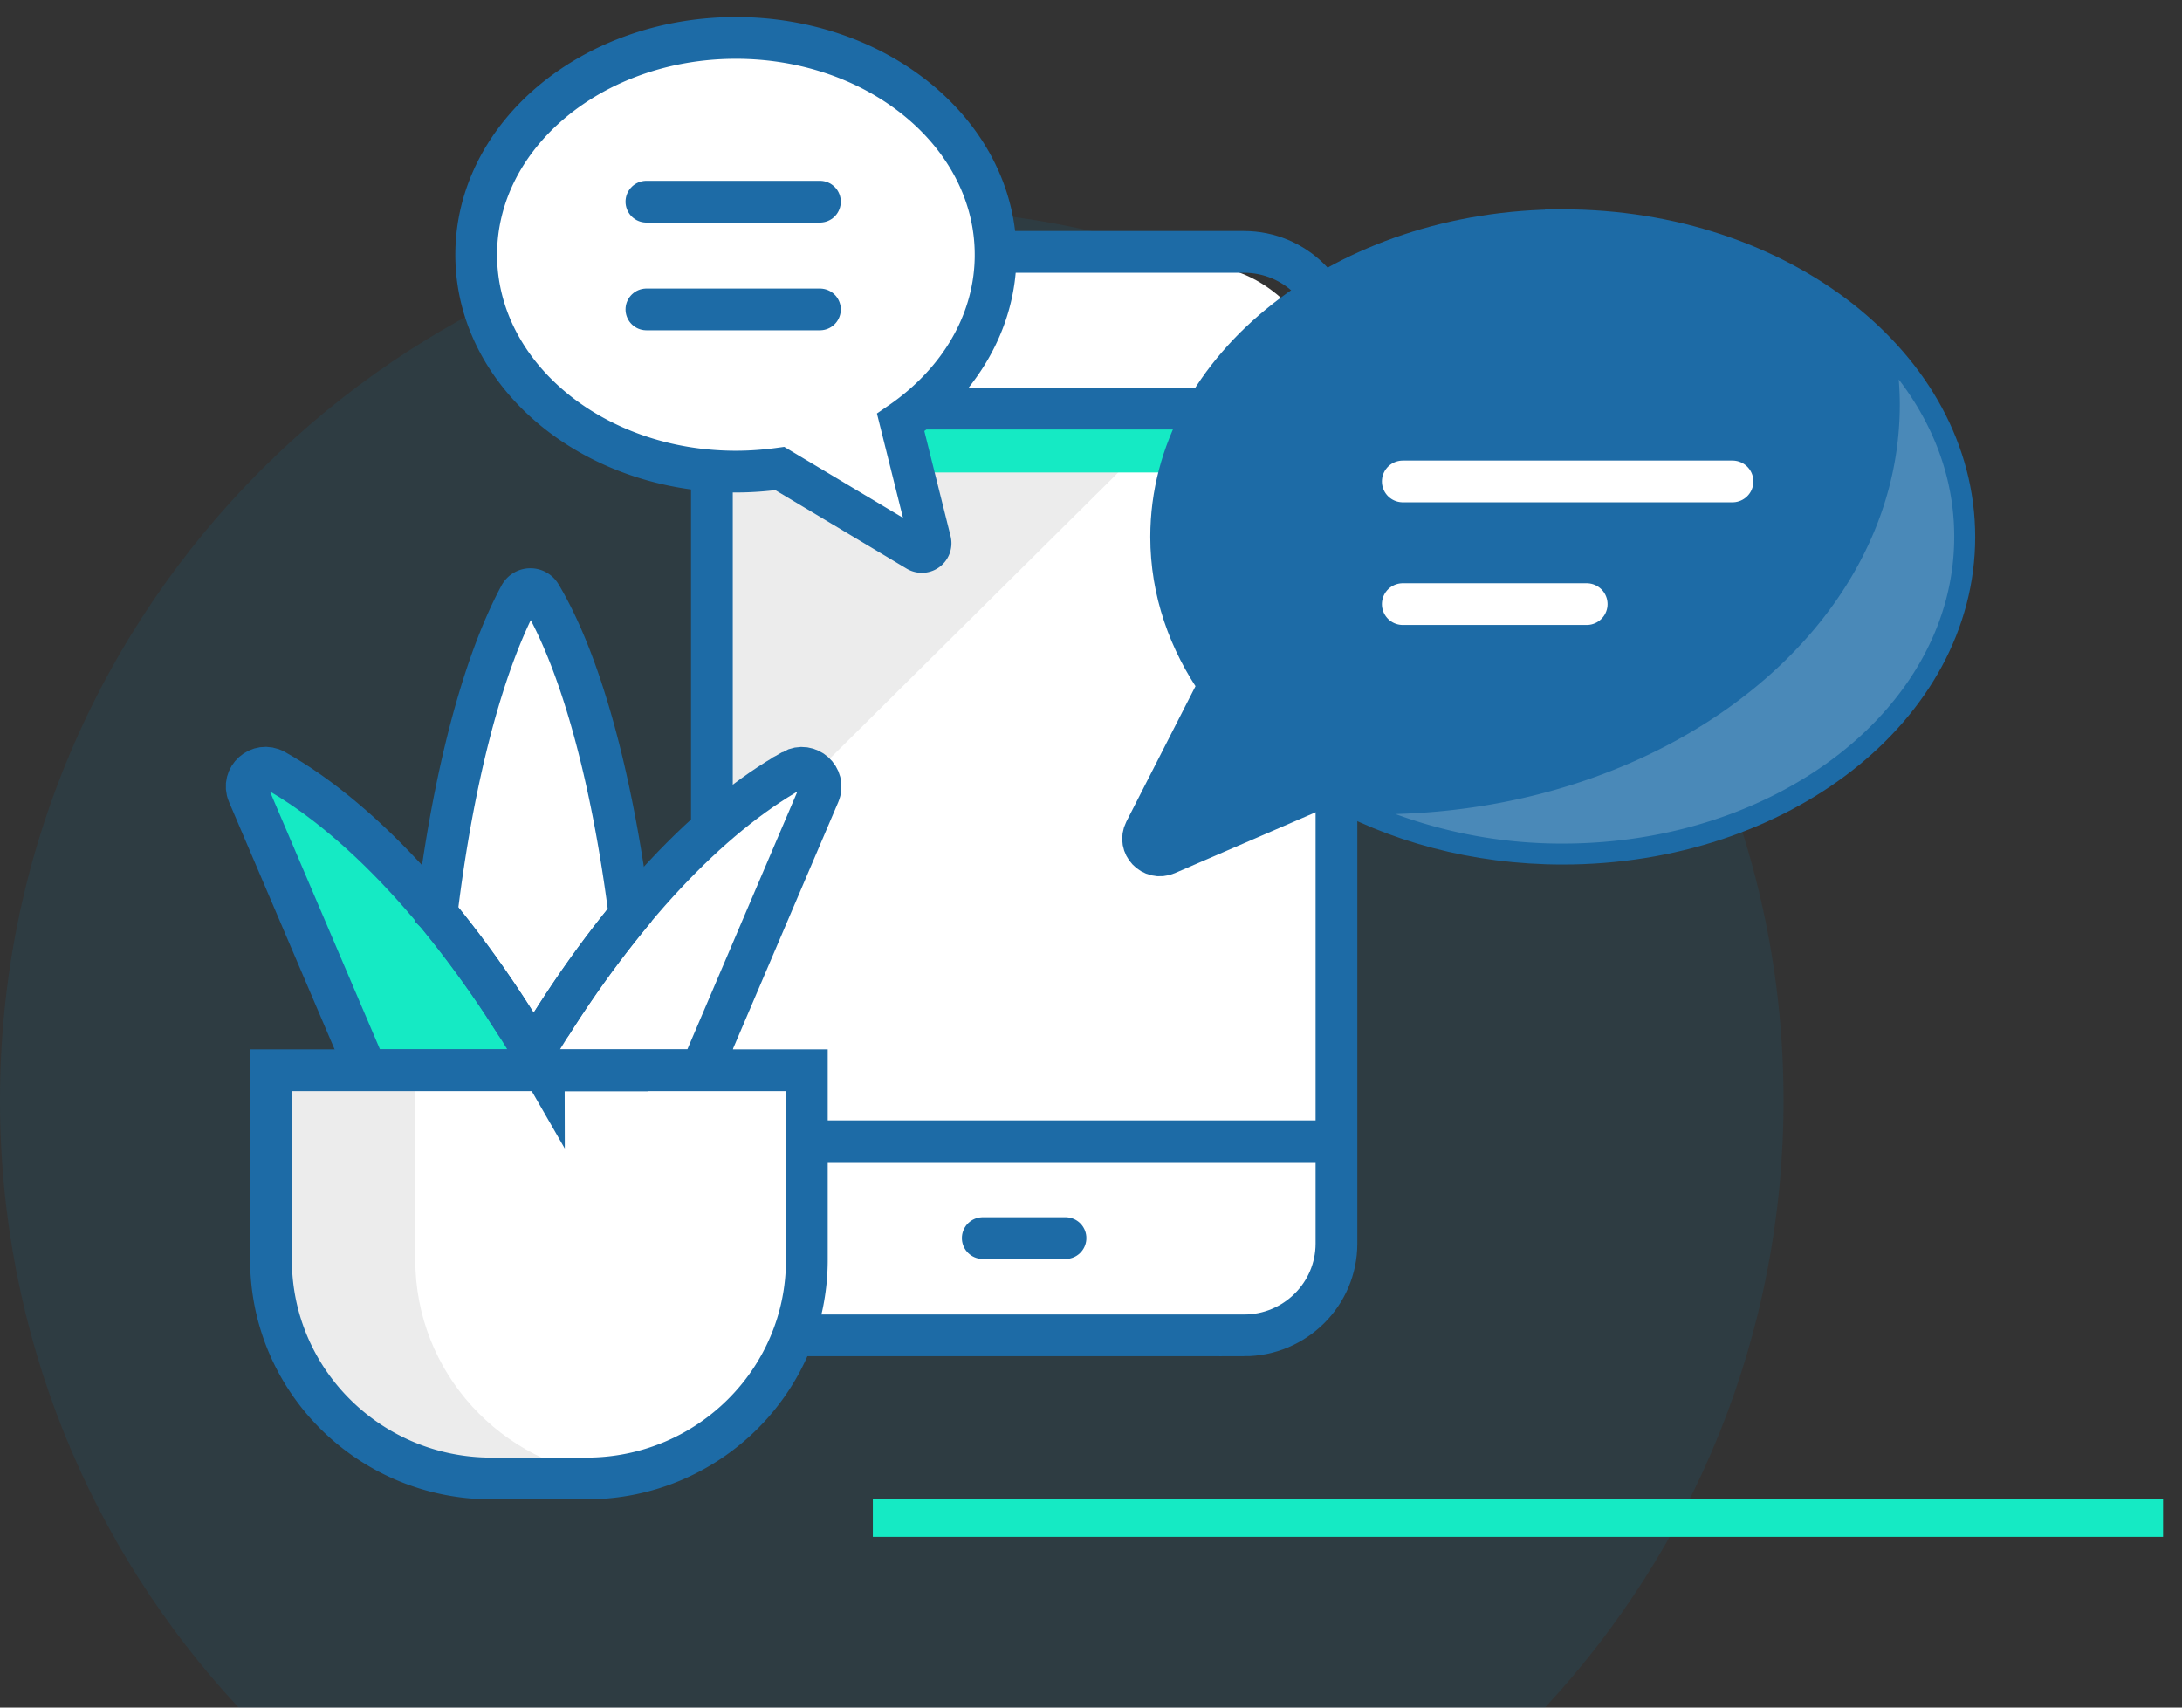
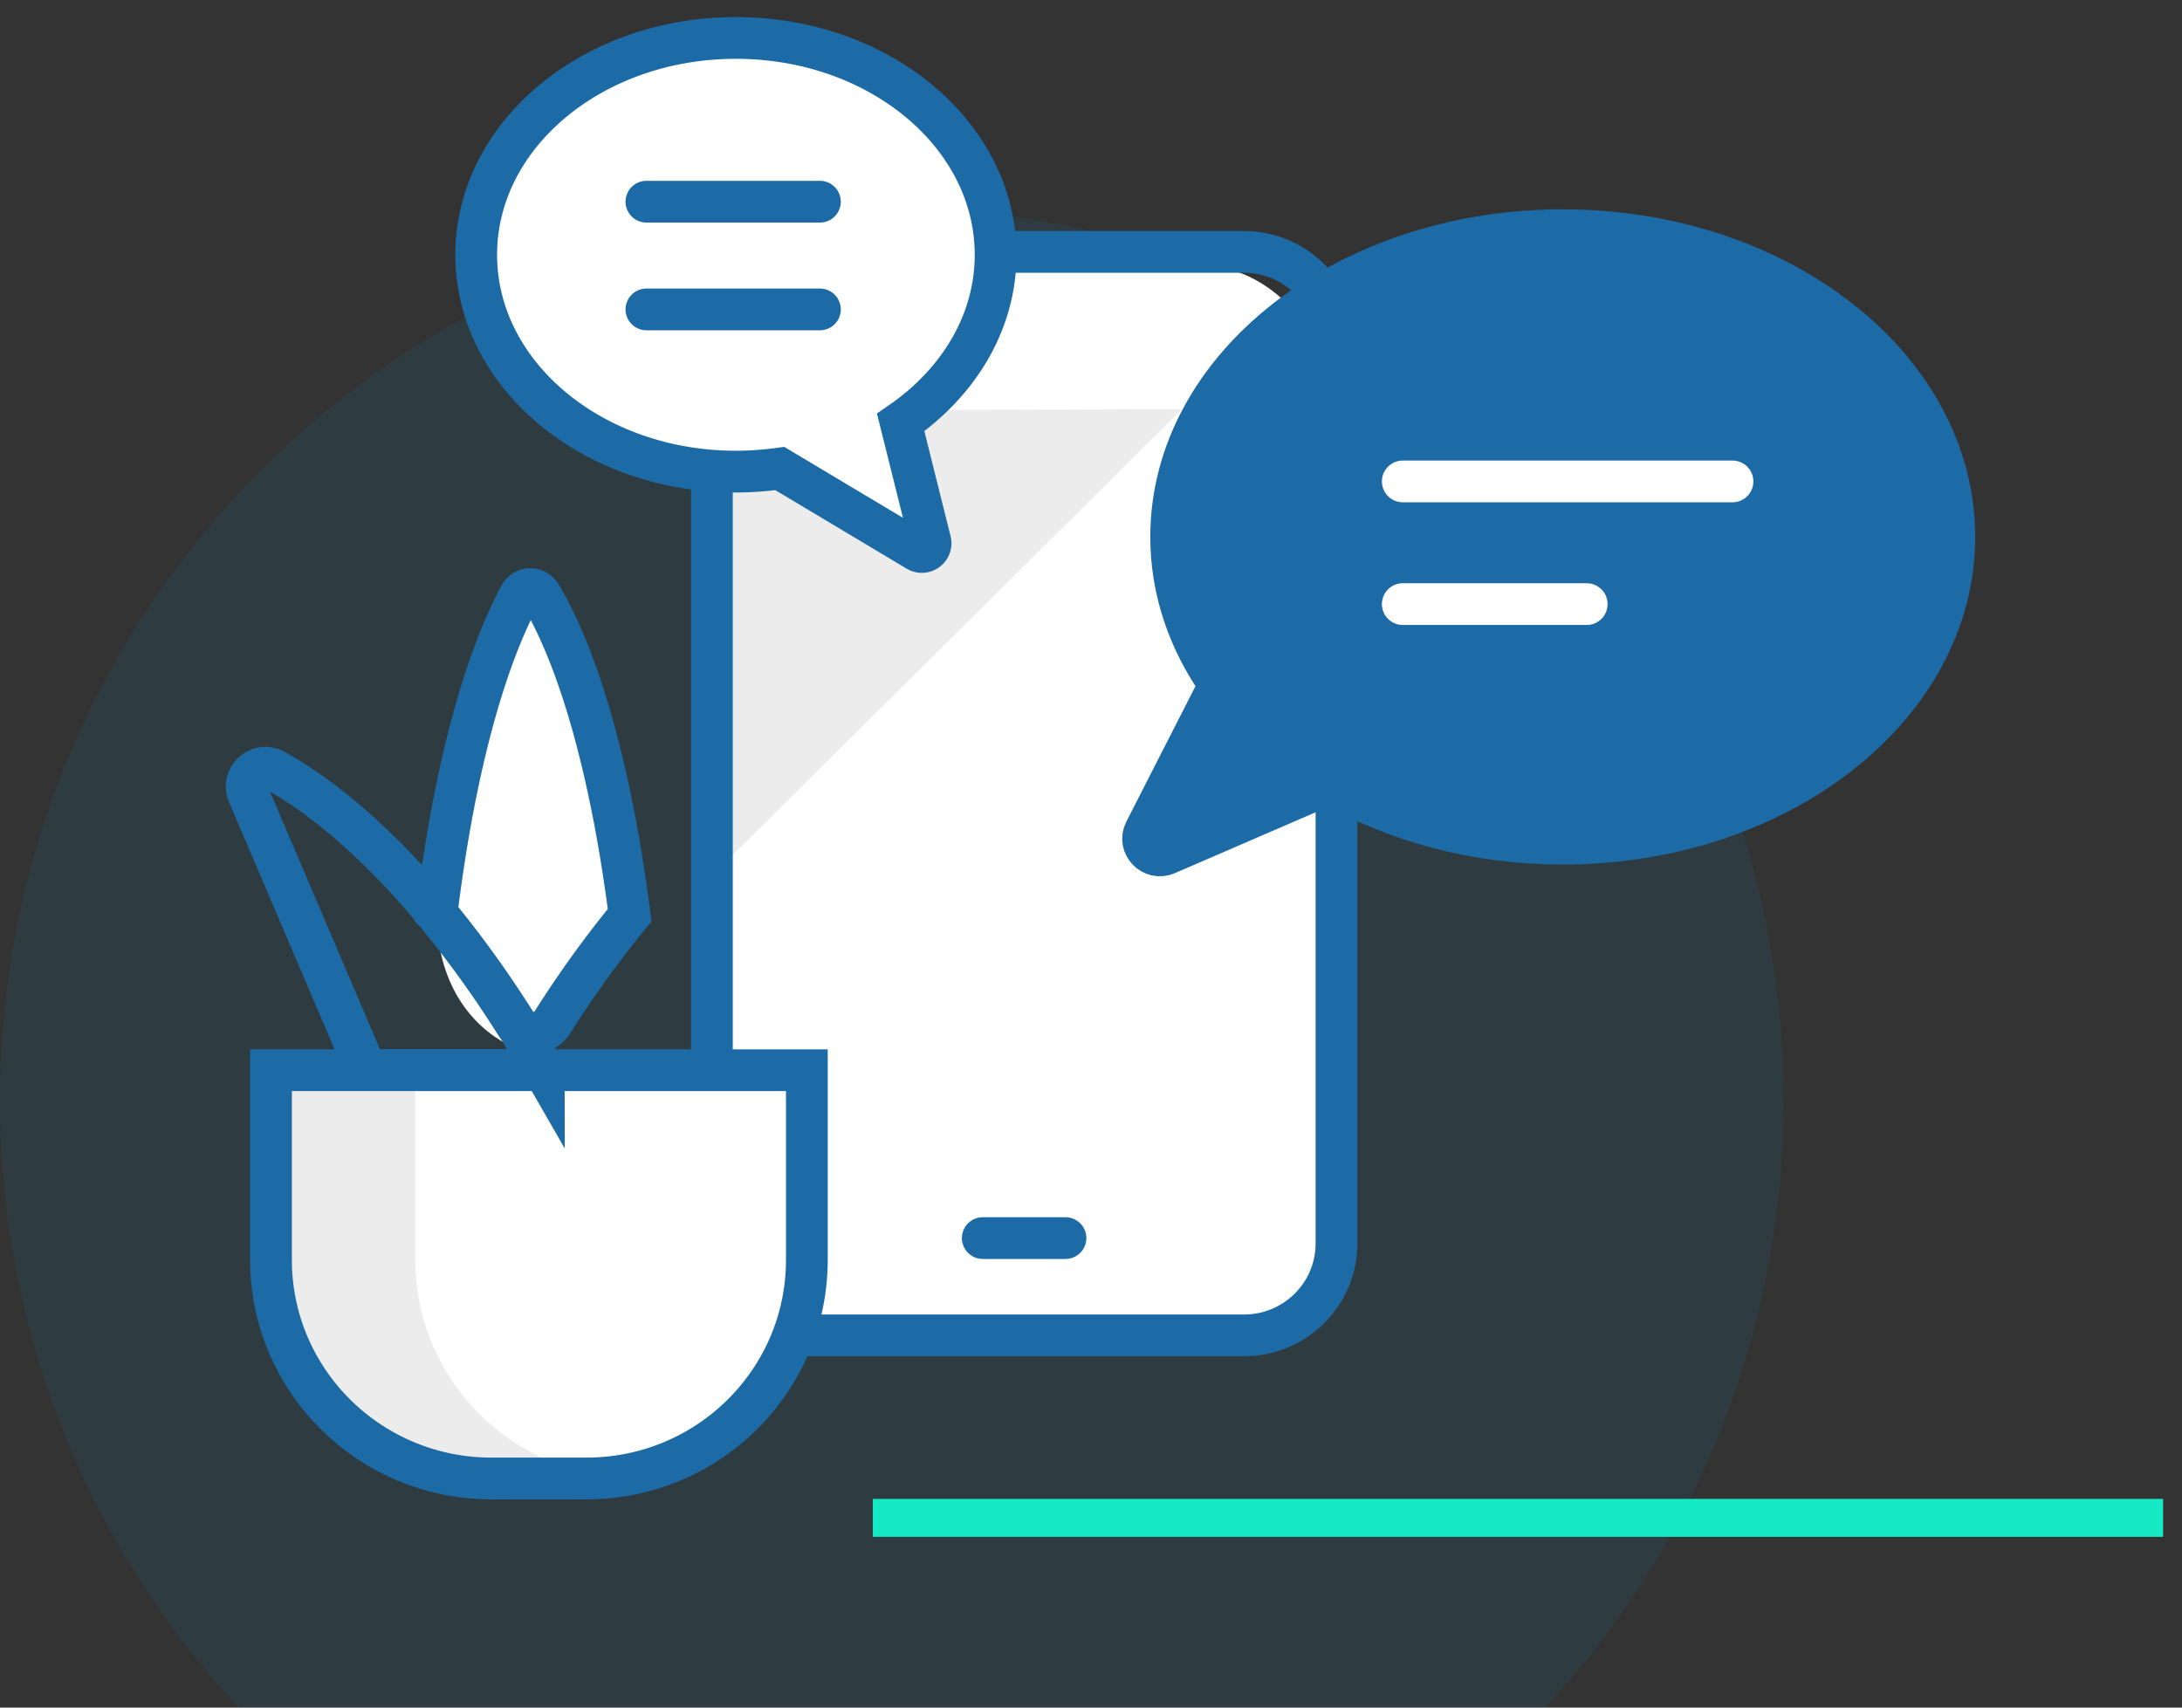
<svg xmlns="http://www.w3.org/2000/svg" width="115" height="90" viewBox="0 0 115 90" fill="none">
  <rect x="0" y="0" width="115" height="90" fill="#333333" stroke="none" />
  <path opacity=".1" fill-rule="evenodd" clip-rule="evenodd" d="M81.425 90C89.228 81.61 94 70.362 94 58c0-25.957-21.042-47-47-47C21.043 11 0 32.043 0 58c0 12.362 4.773 23.61 12.576 32h68.849z" fill="#0095C8" />
  <path d="M15.002 57h27v9.75c0 6.766-5.484 12.25-12.25 12.25h-2.5c-6.765 0-12.25-5.484-12.25-12.25V57z" fill="#fff" />
  <rect x="37.002" y="14" width="33" height="57" rx="6.682" fill="#fff" />
  <path d="M23.002 48c0-5.2 3.333-12.833 5-16l3 7 2.5 10-5.5 6.5c-1.667-.333-5-2.3-5-7.5z" fill="#fff" />
  <path d="M37.773 22.386v23.51L62.306 21.56l-24.072.093-.46.734z" fill="#ECECEC" />
-   <path d="M28.667 56.406c-4.3-7.5-9.435-13.154-14.192-15.815-.822-.457-1.76.386-1.393 1.246l6.215 14.564h9.37v.005zM70.597 21.163H36.953V24.9h33.644v-3.738z" fill="#15EAC4" />
  <path d="M65.56 70.382H42.397c-2.693 0-4.877-2.166-4.877-4.839V18.114c0-2.672 2.184-4.838 4.877-4.838H65.56c2.694 0 4.877 2.166 4.877 4.838V65.55c-.005 2.667-2.183 4.833-4.877 4.833z" stroke="#1D6BA6" stroke-width="2.2" stroke-miterlimit="10" stroke-linecap="round" />
-   <path d="M37.307 21.537h33.287M37.307 60.15h33.287" stroke="#1D6BA6" stroke-width="2.2" stroke-miterlimit="10" />
  <path d="M51.795 65.255h4.361" stroke="#1D6BA6" stroke-width="2.2" stroke-miterlimit="10" stroke-linecap="round" />
  <path d="M52.472 13.429C52.472 7.116 46.344 2 38.785 2c-7.56 0-13.687 5.116-13.687 11.429 0 6.313 6.127 11.428 13.687 11.428.79 0 1.563-.06 2.315-.163l7.246 4.332a.46.46 0 0 0 .686-.5l-1.563-6.26c3.05-2.1 5.003-5.278 5.003-8.837z" fill="#fff" stroke="#1D6BA6" stroke-width="2.2" stroke-miterlimit="10" stroke-linecap="round" />
  <path d="M43.213 16.308h-9.145M43.213 10.63h-9.145" stroke="#1D6BA6" stroke-width="2.2" stroke-miterlimit="10" stroke-linecap="round" />
  <path d="M21.887 66.403v-9.991h-7.604v9.991c0 6.368 5.2 11.527 11.62 11.527h5.008c.438 0 .872-.027 1.294-.076-5.804-.642-10.318-5.524-10.318-11.45z" fill="#ECECEC" />
-   <path d="M41.774 40.596c-4.4 2.462-9.124 7.48-13.212 14.16-.447.73.086 1.655.942 1.655h7.448l6.215-14.564c.368-.865-.57-1.708-1.393-1.251z" fill="#fff" stroke="#1D6BA6" stroke-width="2.2" stroke-miterlimit="10" stroke-linecap="round" />
  <path d="M28.667 56.406c-4.3-7.5-9.435-13.154-14.192-15.815-.822-.457-1.76.386-1.393 1.246l6.215 14.564h9.365c.003 0 .005.002.005.005v0z" stroke="#1D6BA6" stroke-width="2.2" stroke-miterlimit="10" stroke-linecap="round" />
  <path d="M34.172 56.405v17.029h5.93a11.401 11.401 0 0 0 2.43-7.037v-9.992h-8.36z" fill="#fff" />
  <path d="M27.147 53.894a1.164 1.164 0 0 0 1.958 0 56.36 56.36 0 0 1 4.079-5.656c-.944-7.396-2.611-13.399-4.696-16.887a.627.627 0 0 0-1.086.027c-1.959 3.646-3.517 9.578-4.394 16.778a56.663 56.663 0 0 1 4.14 5.738zM30.91 77.924h-5.008c-6.418 0-11.619-5.159-11.619-11.526v-9.992h28.241v9.992c.005 6.367-5.2 11.526-11.613 11.526z" stroke="#1D6BA6" stroke-width="2.2" stroke-miterlimit="10" stroke-linecap="round" />
-   <path d="M61.725 28.297c0 2.825.927 5.48 2.556 7.793l-3.939 7.717c-.373.735.384 1.53 1.141 1.203l8.597-3.717c.115.065 3.357 1.551 3.472 1.616l-.85-28.555c0-.941-2.546 1.943-3.017 1.197-4.844 2.955-7.96 7.565-7.96 12.746z" fill="#fff" />
  <path d="M82.362 12.134c-11.4 0-20.637 7.238-20.637 16.163 0 2.825.927 5.48 2.556 7.793l-3.939 7.717c-.373.735.384 1.53 1.141 1.203l8.597-3.717c3.434 1.992 7.68 3.173 12.282 3.173 11.4 0 20.638-7.238 20.638-16.163 0-8.931-9.238-16.17-20.638-16.17z" fill="#1D6BA6" stroke="#1D6BA6" stroke-width="2.2" stroke-miterlimit="10" stroke-linecap="round" />
-   <path d="M100.071 19.998c.033.44.055.882.055 1.328 0 11.668-11.811 21.165-26.58 21.578a25.368 25.368 0 0 0 8.811 1.557c11.4 0 20.638-7.238 20.638-16.164.005-3.036-1.065-5.872-2.924-8.299z" fill="#fff" fill-opacity=".2" />
  <path d="M73.932 25.374H91.31M73.932 31.84h9.693" stroke="#fff" stroke-width="2.2" stroke-miterlimit="10" stroke-linecap="round" />
  <path fill="#15EAC4" d="M46.002 79.001h68v2h-68z" />
</svg>